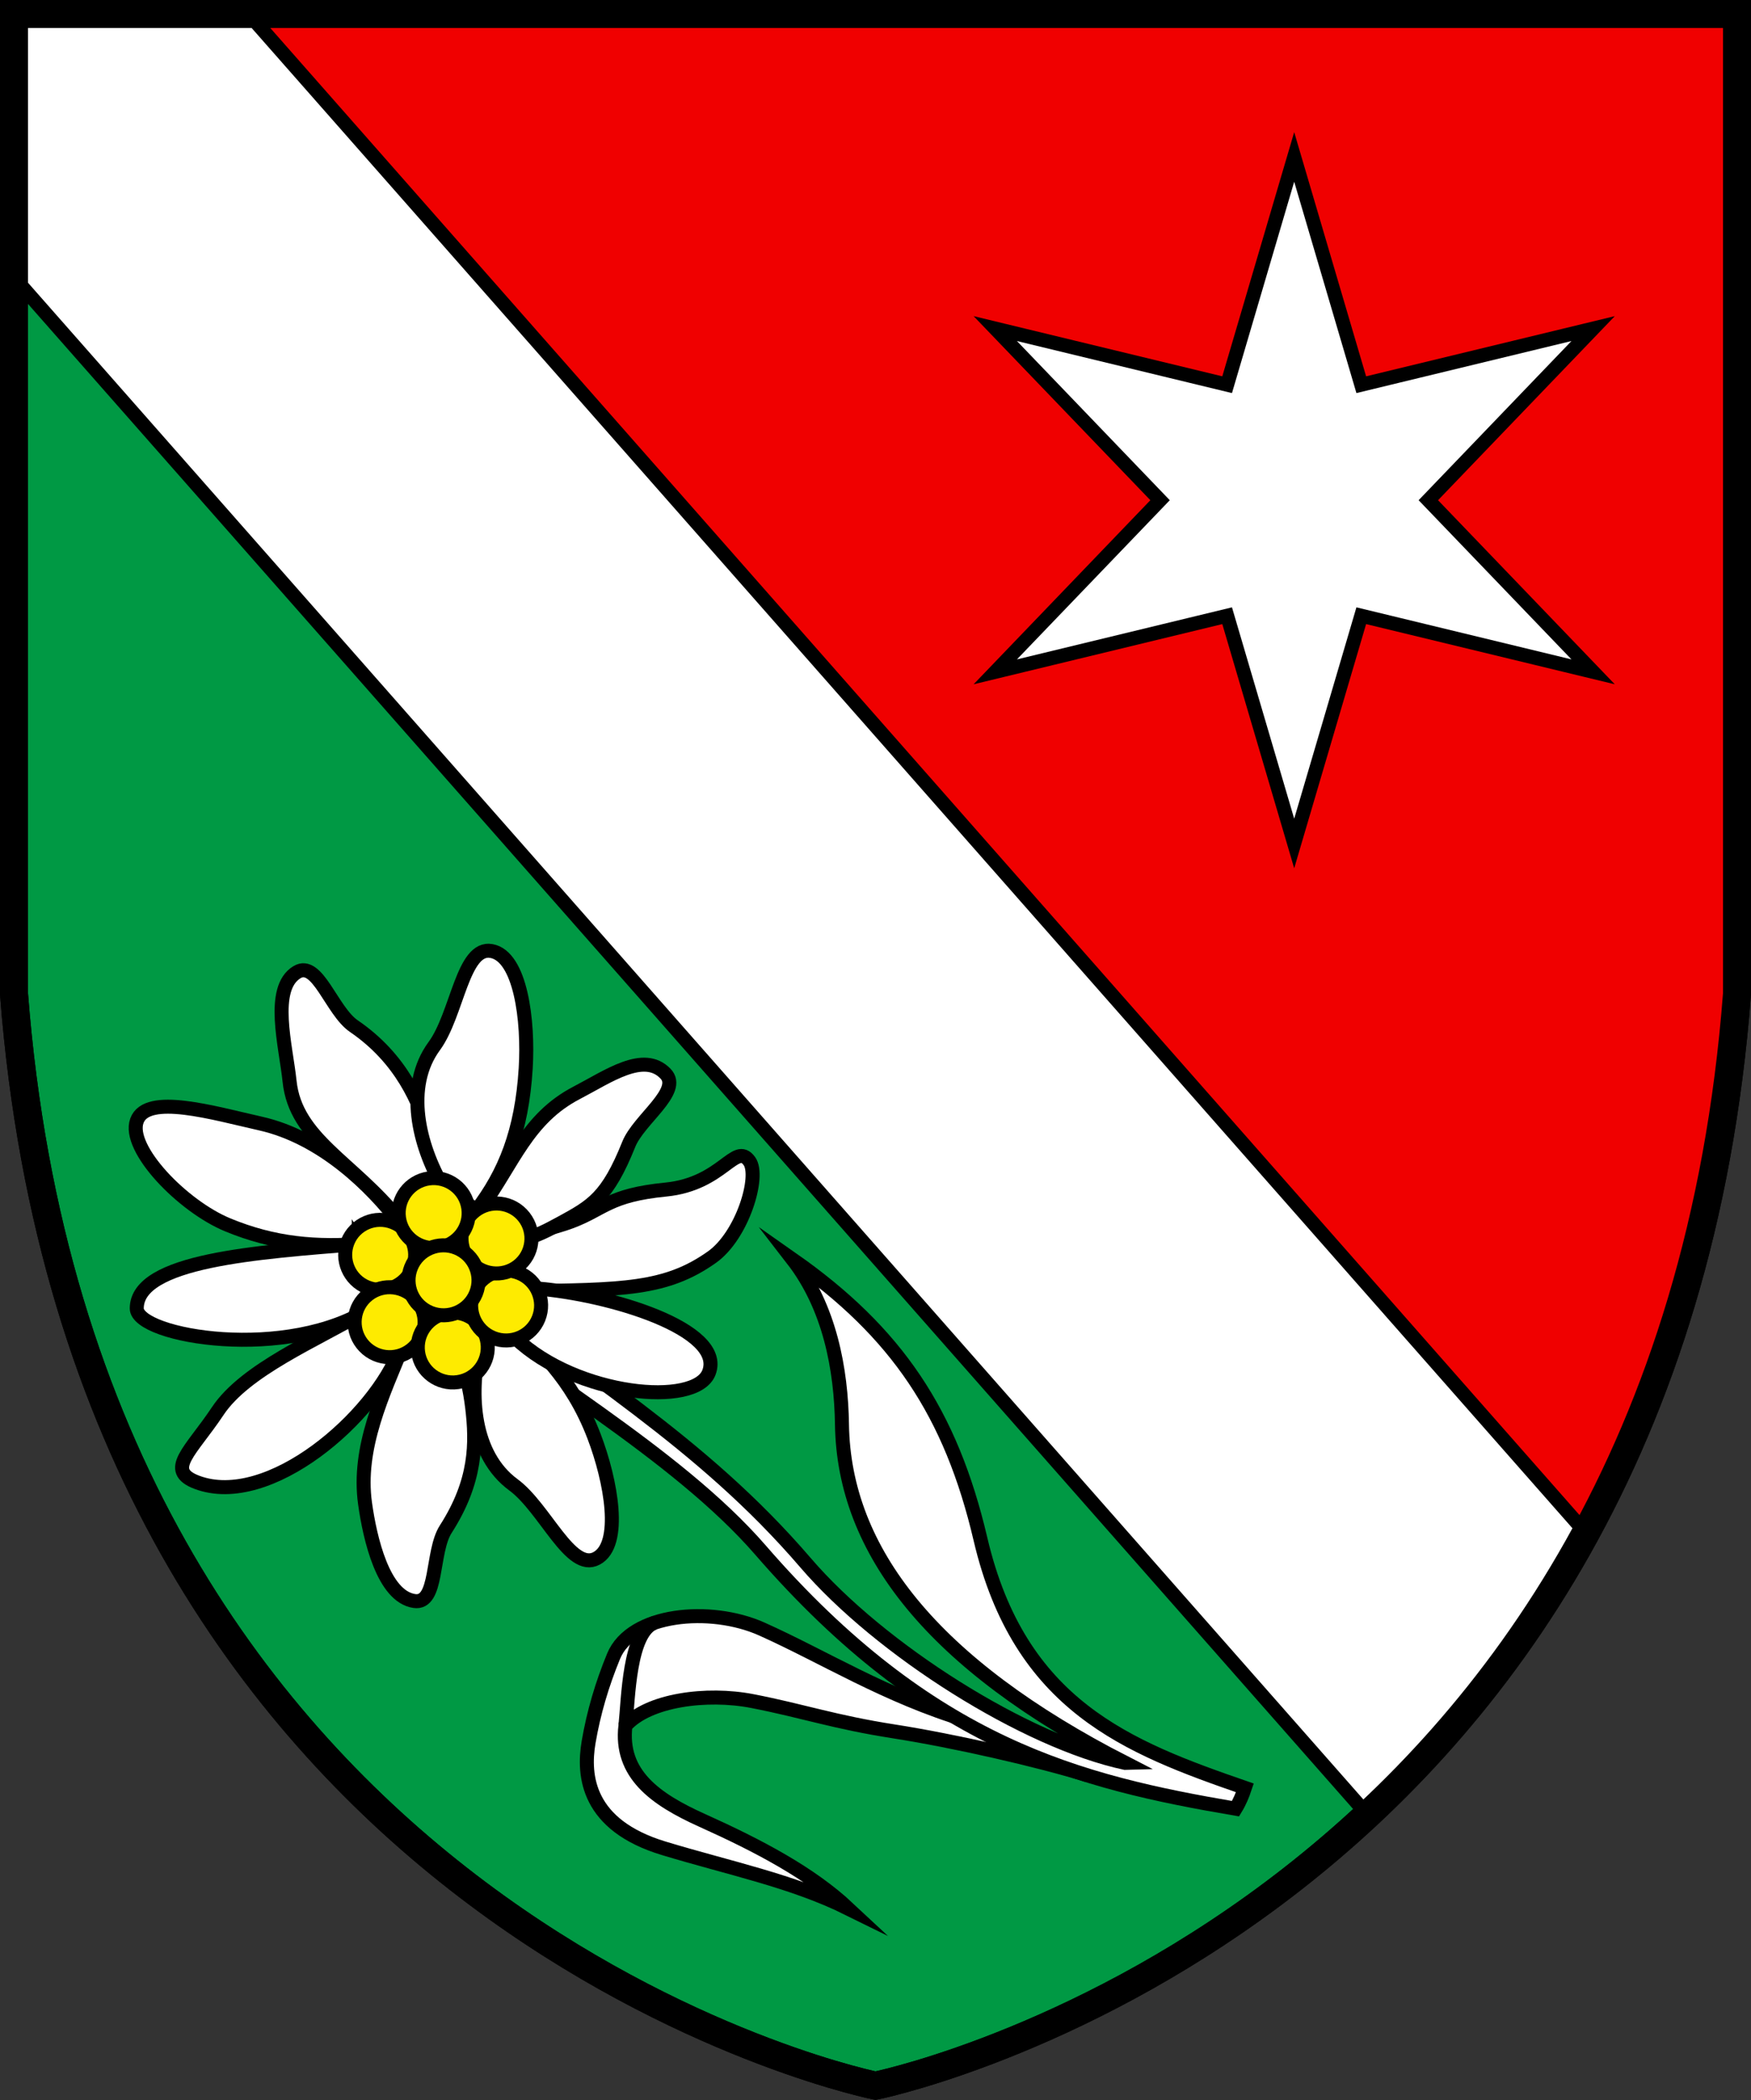
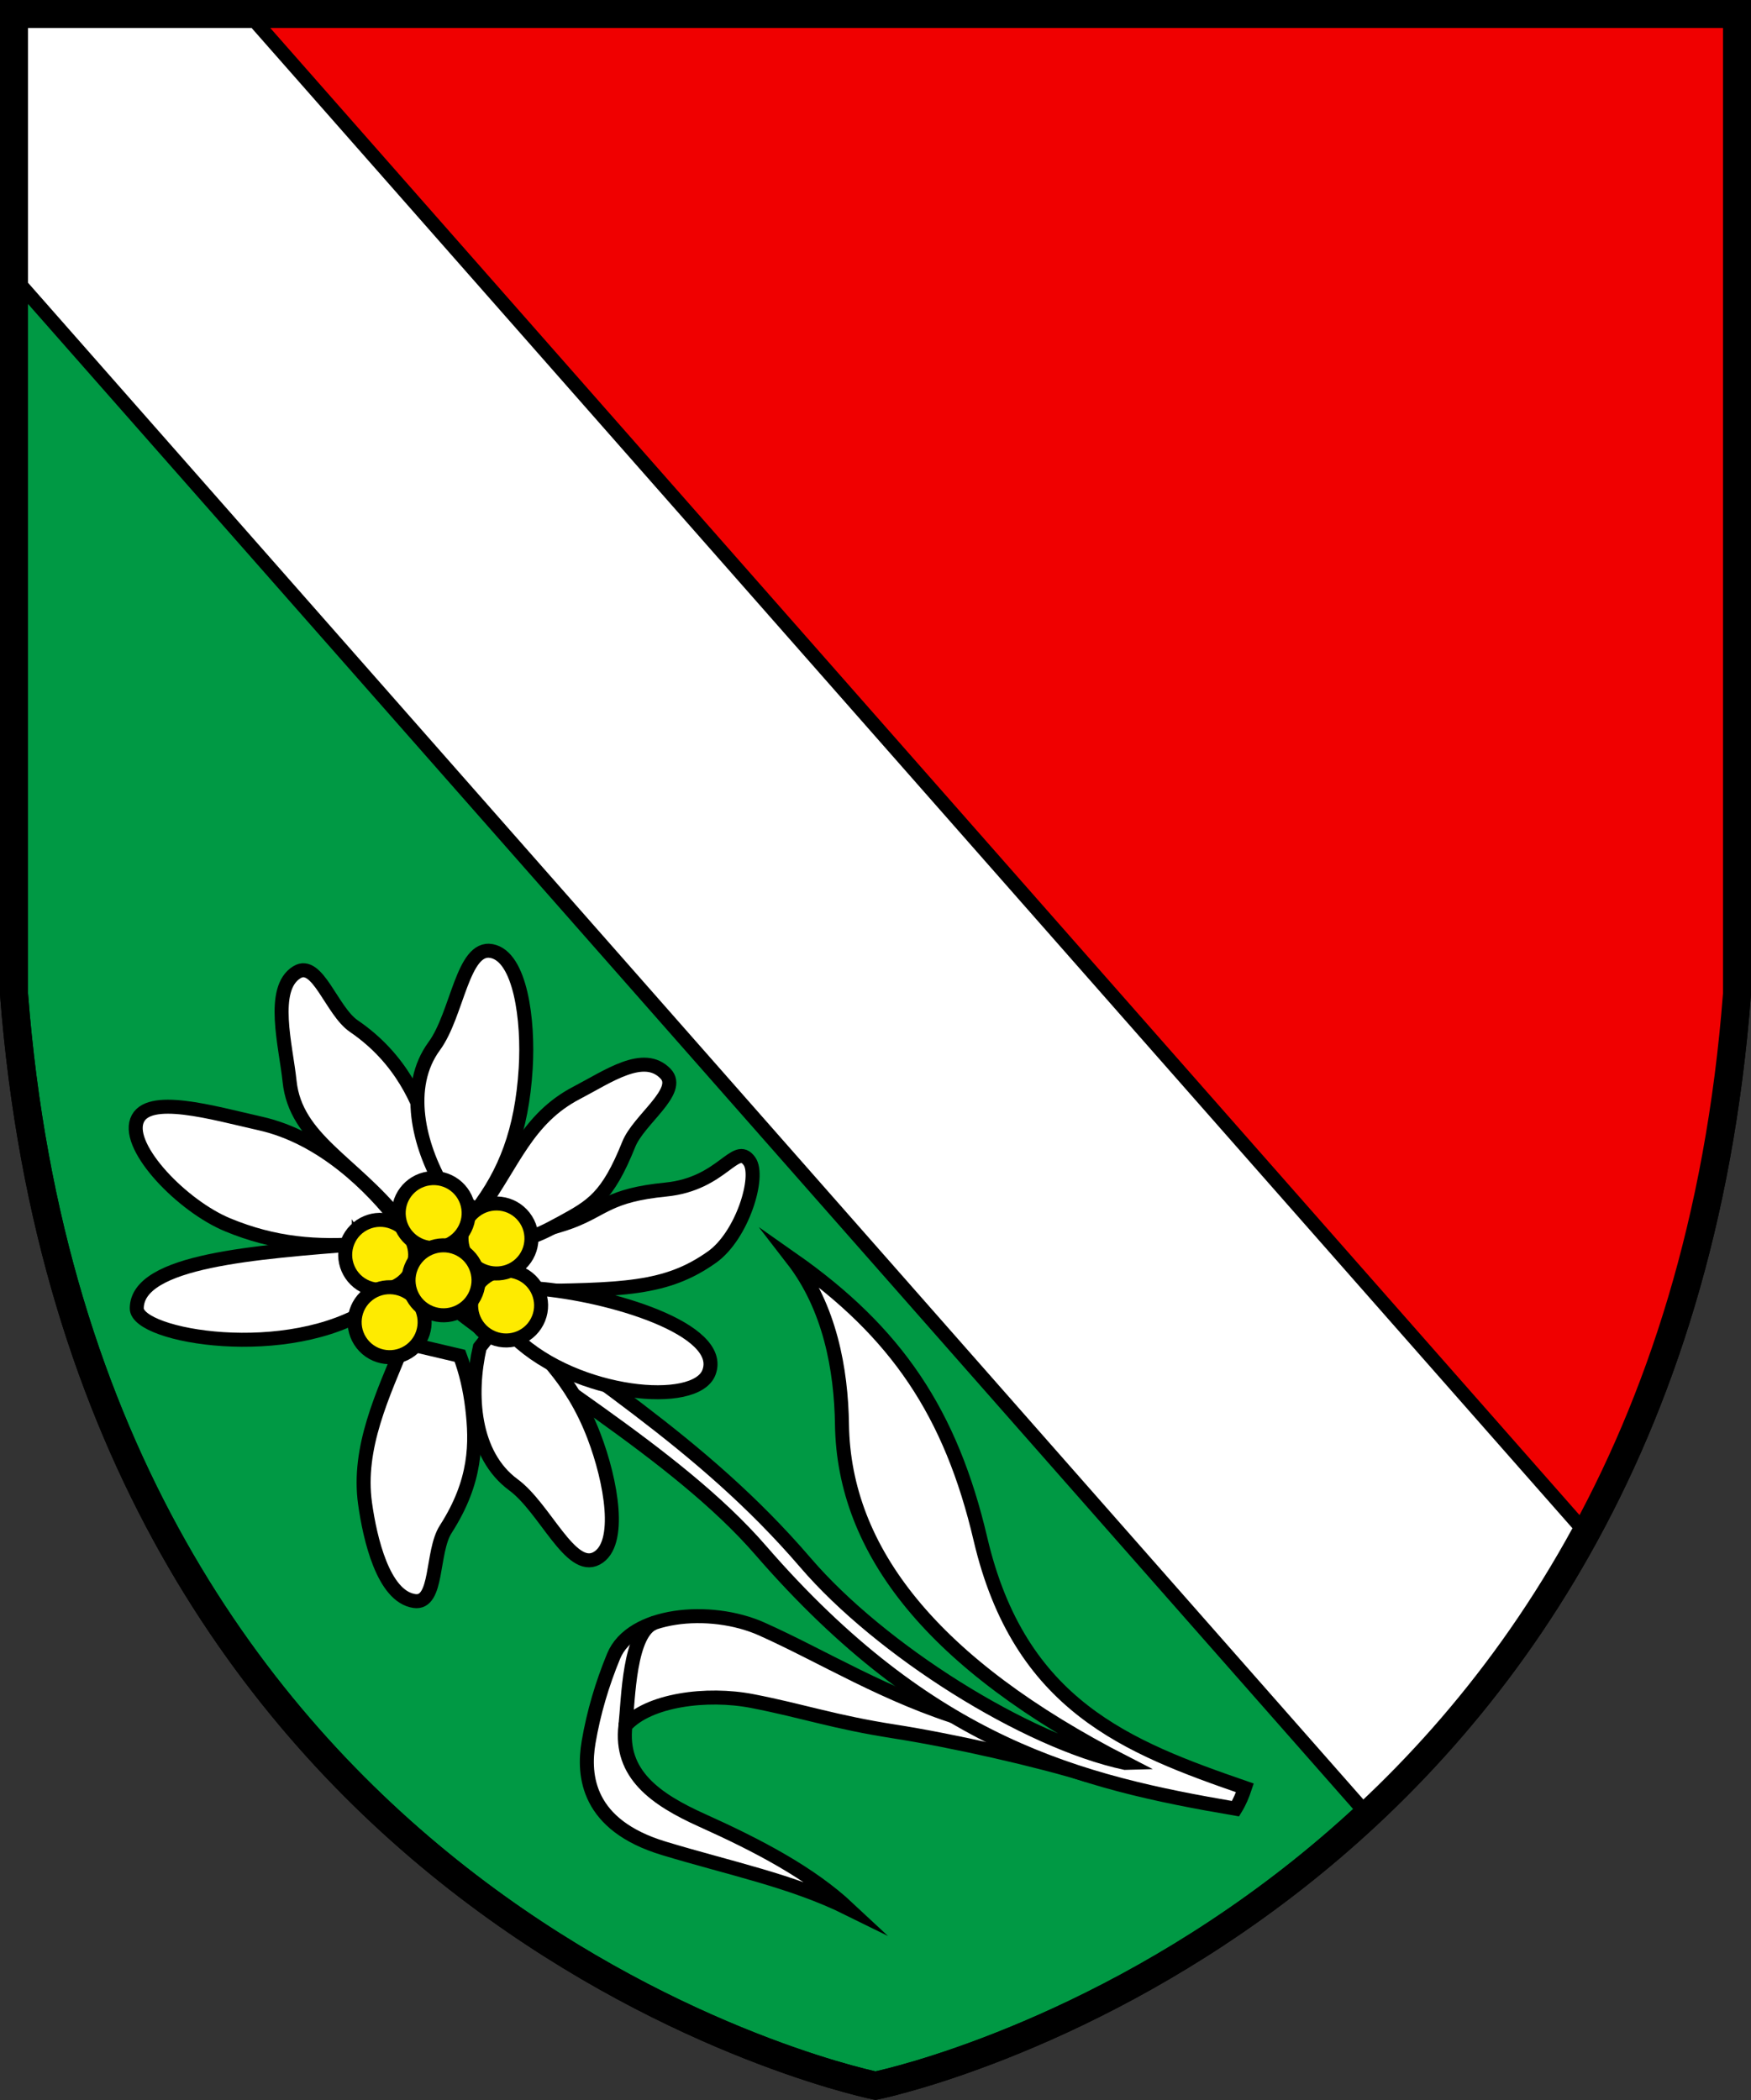
<svg xmlns="http://www.w3.org/2000/svg" width="500" height="599.8" version="1.0">
  <rect width="100%" height="100%" fill="#333333" stroke="none" />
  <path d="M4 4v279.9c20.02 260 236.1 309.8 246 311.8 9.96-2.002 226.1-51.99 246-311.8V4z" fill="#094" stroke="#000" stroke-width="7.998" />
  <path d="M71 4h425v279.9c-5.545 79.81-29.17 124.9-43.34 153.6z" fill="#f00000" />
  <g stroke="#000" stroke-width="4">
-     <path d="m284.2 93.85 66.21 16.03 19.15-65.05 19.15 65.05 66.21-16.03-47.06 49.02 47.06 49.02-66.21-16.03-19.15 65.05-19.15-65.05-66.21 16.03 47.06-49.02z" fill="#fff" fill-rule="evenodd" />
    <g stroke-dashoffset="4.58">
      <path d="M310.7 507.1c-14.16-4.416-38.55-9.942-55.33-12.56-17.27-2.693-25.85-5.813-40.5-8.672-13.12-2.561-29.77-.307-36.28 7.036-1.63 13.75 8.453 20.97 21.86 27.01 16.13 7.266 30.94 15.05 41.83 25.23-16.11-7.971-33.88-11.51-52.77-17.24-21.8-6.609-23.07-20.66-21.44-30.27 1.439-8.479 3.875-16.65 7.148-24.6 5.035-12.23 27.54-14.35 42.26-7.778 17.54 7.836 35.62 19.27 58.62 26.16" fill="#fff" stroke-miterlimit="9" />
      <path d="M321.3 503.51c-55.01-28.2-80.33-60.58-80.87-96.62-.234-15.73-3.441-33.42-14.1-47.19 29.69 20.83 45.21 43.9 53.64 79.89 11.16 47.64 42.03 59.48 75.51 71.06-.679 2.043-1.508 4.043-2.676 5.946-44.28-7.572-87.11-17.9-135.6-73.81-24.29-28.03-67.06-51.64-95.02-75.05l7.148-5.045c36.71 29.58 70.56 48.56 100.7 83.67 21.36 24.89 62.83 51.06 91.24 57.15z" fill="#fff" stroke-miterlimit="9" />
      <g stroke-width="1.682">
        <g fill="#fff" stroke-width="4">
          <path d="M104.2 355.2c-13.85 1.131-25.9.14-39.22-5.377-12.82-5.312-28.78-21.75-25.89-29.71 2.844-7.896 21.81-2.232 35.28.786 17.58 3.944 31.8 17.96 39.83 28.54z" />
          <path d="M113.9 348.3c-13.3-16.51-29.5-22.98-31.21-39.46-1.04-10.04-5.579-26.46 2.087-31.15 5.907-3.616 9.906 11.05 16.26 15.39 13.52 9.232 18.84 21.8 21.63 31.42 1.508 5.193 2.357 10.15 2.564 15.05zm-11.44 6.999c-29.19 2.364-63.34 4.634-63.41 18.39-.04 8.064 43.3 15.51 67.31-.402 1.793-5.232.21-11.3-3.9-17.99z" />
-           <path d="M104 374.7c-13.6 8.041-33.96 16.5-41.82 28.33-7.603 11.43-15.14 16.89-5.943 20.35 20.58 7.732 50.87-18.72 58-38.06z" />
          <path d="M115.4 383.5c-6.107 14.88-13.38 30-11.16 45.91 1.393 9.992 5.183 26.55 14.07 27.87 6.851 1.026 4.813-14.04 8.969-20.51 8.852-13.78 8.739-24.72 7.561-34.66-.635-5.37-1.787-10.26-3.508-14.86zm32.64-14.72c29.96-.324 42.19-.435 55.28-9.739 8.652-6.148 13.79-23.07 10.68-27.39-4.05-5.621-7.594 6.505-23.88 8.11-16.3 1.602-17.63 5.565-26.97 9.11-5.056 1.916-10.86 2.796-14.9 5.578zm-21.48-29.64c-7.006-12-11.1-28.73-2.566-40.35 6.657-9.063 8.077-28.74 16.39-27.15 8.247 1.558 10.58 19.79 9.726 33.56-1.112 17.98-5.932 29.82-14.04 40.46z" />
          <path d="M137 384.8c-3.105 13.54-2.01 30.74 9.599 39.28 9.059 6.662 16.29 25.02 23.75 21.02 7.405-3.95 4.185-22.04-.737-34.92-6.43-16.83-16.16-24.98-25.48-34.42z" />
          <path d="M153.1 368c20.96 1.648 54.03 11.64 49.34 23.99-3.807 10.02-37.76 6.726-55.15-9.729-.713-4.557 1.462-9.33 5.802-14.26z" />
        </g>
        <g transform="matrix(2.375 -.119 .119 2.375 -10.6 2.13)" fill="#feeb00" stroke-miterlimit="1">
          <circle transform="rotate(-65.22)" cx="-120.3" cy="102.4" r="4.202" />
          <circle transform="rotate(-125.22)" cx="-155.9" cy="-57.08" r="4.202" />
-           <circle transform="matrix(-.996 .091 -.091 -.996 0 0)" cx="-35.59" cy="-167.6" r="4.202" />
          <circle transform="rotate(114.78)" cx="120.3" cy="-118.7" r="4.202" />
        </g>
        <path d="M137.2 345.2c9.408-12.95 13.27-25.69 27.51-33.09 8.951-4.656 19.09-11.93 25.32-5.457 4.806 4.986-7.634 13.05-10.49 20.19-6.094 15.2-10.47 17.6-19.25 22.4-4.744 2.594-7.35 3.871-12.09 5.132z" fill="#fff" stroke-width="4" />
        <g transform="matrix(2.375 -.119 .119 2.375 -10.6 2.13)" fill="#feeb00" stroke-miterlimit="1">
          <circle transform="rotate(54.78)" cx="155.9" cy="40.78" r="4.202" />
          <circle transform="matrix(.996 -.091 .091 .996 0 0)" cx="35.59" cy="151.3" r="4.202" />
          <circle transform="rotate(-65.22)" cx="-120.3" cy="110.6" r="4.202" />
        </g>
      </g>
      <path d="M178.6 492.9c.831-7.741 1.012-26.81 8.36-29.44" fill="none" stroke-miterlimit="9" />
    </g>
    <path d="M71 4H4v75.24l386.5 439.1c11.72-12.89 23.44-25.79 35.16-38.68s17.98-28.06 26.96-42.09z" fill="#fff" fill-rule="evenodd" stroke-linecap="round" stroke-miterlimit="1000" style="paint-order:fill markers stroke" />
  </g>
  <path d="M4 4v279.9c20.02 260 236.1 309.8 246 311.8 9.96-2.002 226.1-51.99 246-311.8V4z" fill="none" stroke="#000" stroke-width="8" />
</svg>